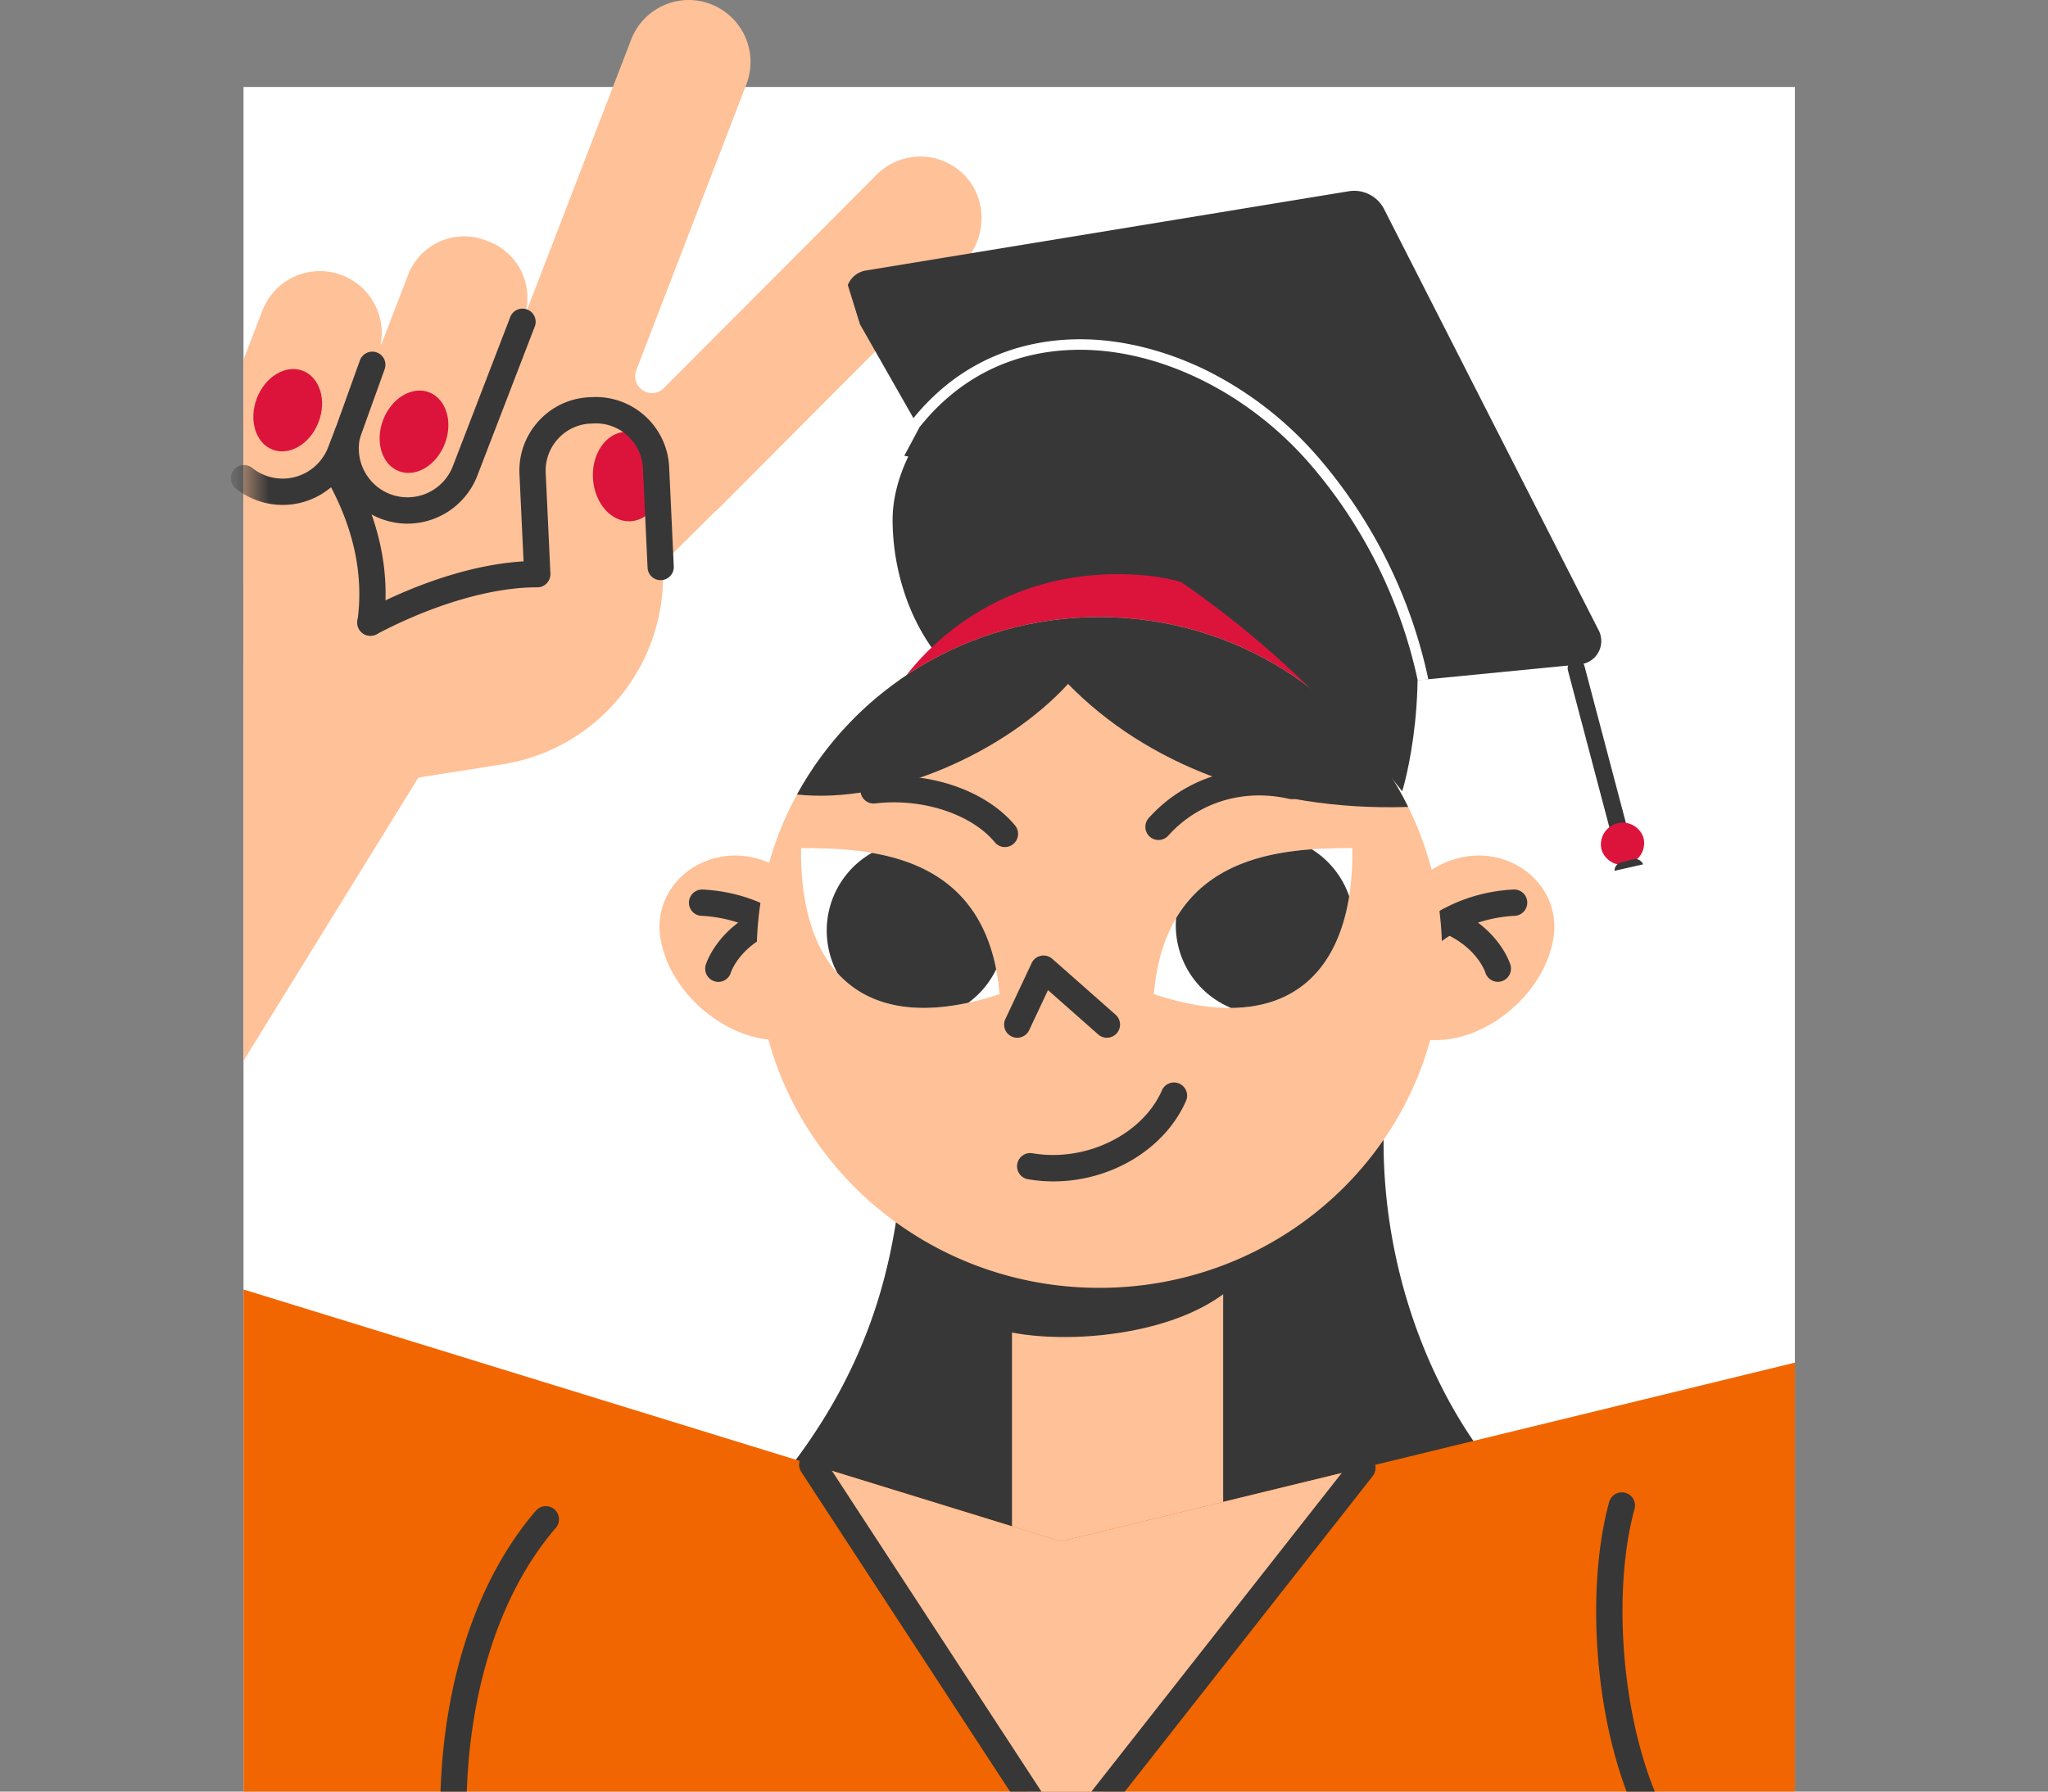
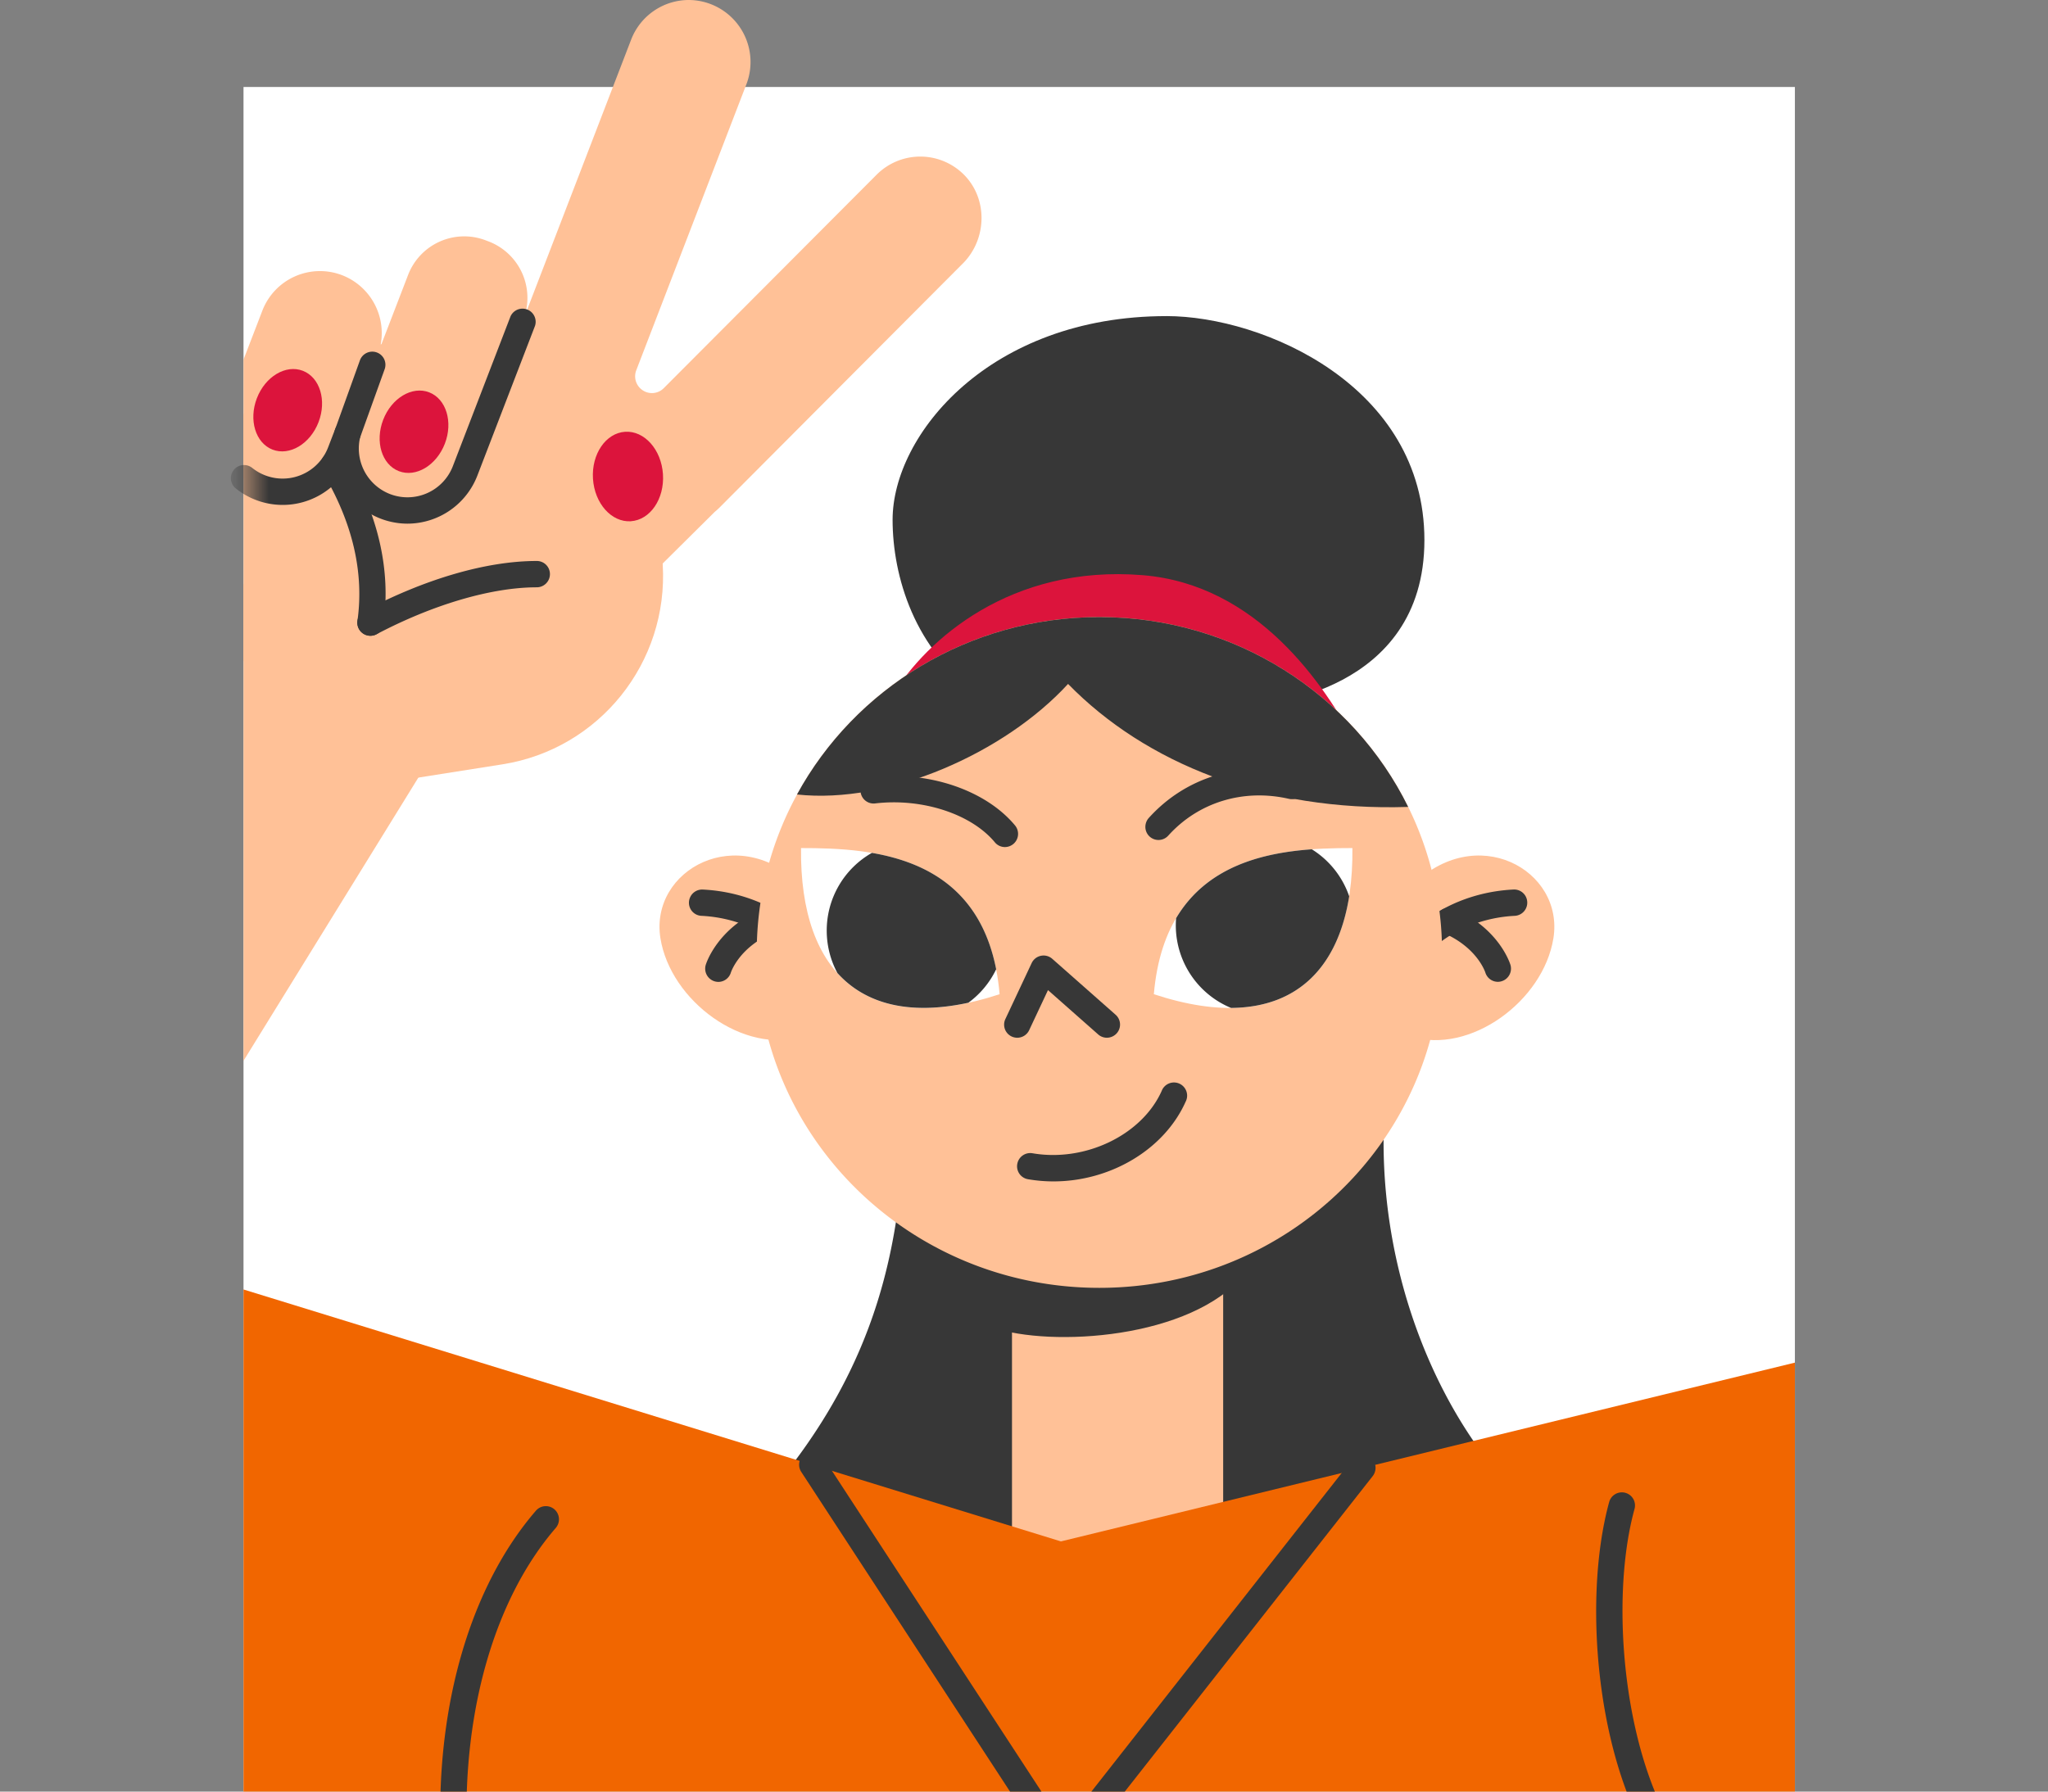
<svg xmlns="http://www.w3.org/2000/svg" width="80" height="70" fill="none">
  <rect width="100%" height="100%" fill="#808080" stroke="none" />
  <g clip-path="url(#a)">
    <path d="M9.512 3.399h60.601v78.745H9.512V3.4Z" fill="#fff" />
    <path d="M45.561 12.35c3.789 0 10.08 2.734 10.08 8.751 0 6.018-6.41 6.412-6.41 6.412L44.733 24.9l-6.512 2.217c-2.486-1.702-3.354-4.592-3.354-6.809 0-3.325 3.789-7.957 10.694-7.957Z" fill="#373737" />
    <path d="M34.867 27.158c1.324-2.157 4.612-5.106 9.77-4.685 4.473.365 7.094 4.265 8.353 6.631-5.138-1.525-18.123-1.946-18.123-1.946Z" fill="#DC143C" />
    <path d="m15.21 30.56 4.42-.697c3.778-.597 6.486-3.974 6.258-7.803l-.128-2.163-8.33 3.069-2.22 7.594Zm39.906 4.08c2.526-2.573 5.994-.653 5.564 2.019-.394 2.454-3.255 4.553-5.564 3.84-2.218-.685 0-5.859 0-5.859Z" fill="#FFC197" />
    <path d="M54.962 37.965a.512.512 0 0 1-.512-.537.516.516 0 0 1 .083-.26c.913-1.395 2.671-2.32 4.587-2.413a.511.511 0 0 1 .538.49.515.515 0 0 1-.488.538c-1.57.076-3.054.842-3.779 1.95a.513.513 0 0 1-.43.232Z" fill="#373737" />
    <path d="M58.51 38.361a.512.512 0 0 1-.49-.367c-.012-.034-.328-.975-1.629-1.54a.514.514 0 0 1 .408-.945c1.759.764 2.185 2.132 2.203 2.19a.516.516 0 0 1-.492.662Z" fill="#373737" />
    <path d="M31.362 34.64c-2.525-2.573-5.993-.653-5.564 2.019.395 2.454 3.255 4.553 5.564 3.84 2.219-.685 0-5.86 0-5.86Z" fill="#FFC197" />
    <path d="M31.61 37.965a.512.512 0 0 1-.429-.232c-.725-1.108-2.208-1.874-3.779-1.95a.512.512 0 0 1-.44-.733.513.513 0 0 1 .49-.294c1.916.092 3.674 1.017 4.587 2.412a.516.516 0 0 1-.429.797Z" fill="#373737" />
    <path d="M28.06 38.364a.517.517 0 0 1-.492-.665c.018-.058.445-1.426 2.204-2.19a.511.511 0 0 1 .674.268.516.516 0 0 1-.267.677c-1.3.565-1.616 1.506-1.63 1.546a.512.512 0 0 1-.488.364Zm7.298 5.596c-.211 4.393-.895 9.237-5.382 14.463 4.066 2.903 22.219 4.962 29.322 0-3.105-3.114-5.626-8.869-5.206-15.189-3.423.41-18.734.726-18.734.726Z" fill="#373737" />
    <path d="M39.531 61.003v-13.05h8.249v13.29l-8.249-.24Z" fill="#FFC197" />
    <path d="M38.786 51.87c2.254.772 7.75.457 9.84-2.095.11-1.544.328-3.144.328-3.144L38.621 47.68l.165 4.191Z" fill="#373737" />
    <path d="M56.328 37.213c0 7.238-5.992 13.105-13.384 13.105S29.56 44.45 29.56 37.213c0-2.231.57-4.332 1.575-6.171v-.001c2.254-4.125 6.697-6.931 11.81-6.931 5.31 0 9.9 3.028 12.063 7.418a12.836 12.836 0 0 1 1.322 5.685Z" fill="#FFC197" />
    <path d="M45.072 38.845c.47-5.455 4.893-5.71 7.756-5.71.057 4.983-2.61 7.403-7.756 5.71Zm-6.025 0c-.472-5.455-4.894-5.71-7.757-5.71-.057 4.983 2.61 7.403 7.757 5.71Z" fill="#fff" />
    <path d="M39.738 40.546a.512.512 0 0 1-.464-.734l1.026-2.185a.514.514 0 0 1 .803-.166l2.473 2.184a.513.513 0 0 1-.113.848.511.511 0 0 1-.565-.076l-1.961-1.732-.735 1.565a.514.514 0 0 1-.464.296Zm1.414 5.613c-.331 0-.664-.028-.996-.085a.512.512 0 0 1-.419-.595.515.515 0 0 1 .593-.42c2.06.356 4.278-.713 5.048-2.435a.514.514 0 1 1 .936.421c-.842 1.883-2.954 3.114-5.162 3.114Zm-1.895-13.063a.51.51 0 0 1-.395-.185c-.922-1.112-2.845-1.737-4.676-1.52a.512.512 0 0 1-.57-.452.516.516 0 0 1 .45-.57c2.19-.26 4.435.498 5.585 1.883a.516.516 0 0 1-.395.844Zm5.997-.277a.511.511 0 0 1-.506-.596.516.516 0 0 1 .126-.264c1.428-1.586 3.56-2.24 5.704-1.75a.512.512 0 0 1 .386.616.515.515 0 0 1-.615.387c-1.775-.407-3.537.13-4.714 1.437a.512.512 0 0 1-.38.17Z" fill="#373737" />
    <path d="M55.006 31.527v.001c-5.61.18-10.267-1.717-13.285-4.806-2.468 2.692-7.006 4.71-10.588 4.32v-.001c2.254-4.125 6.697-6.931 11.81-6.931 5.31 0 9.9 3.028 12.063 7.417Z" fill="#373737" />
    <path d="M70.113 53.24v28.904H9.512V50.382l22.216 6.849 9.714 2.994 11.773-2.869 16.898-4.116Z" fill="#F16600" />
-     <path d="M53.218 57.356 41.444 72.108 31.73 57.23l9.714 2.994 11.774-2.869Z" fill="#FFC197" />
    <path d="M38.618 76.455a.511.511 0 0 1-.51-.57.516.516 0 0 1 .108-.263l14.598-18.584a.512.512 0 0 1 .897.458.514.514 0 0 1-.091.179L39.02 76.259a.513.513 0 0 1-.403.196Z" fill="#373737" />
    <path d="m15.941 10.743-2.297 5.967a2.36 2.36 0 0 0 1.345 3.05l.119.045a2.348 2.348 0 0 0 3.039-1.35l2.297-5.967a2.36 2.36 0 0 0-1.345-3.05l-.119-.045a2.348 2.348 0 0 0-3.039 1.35Z" fill="#FFC197" />
    <path d="M14.912 13.014a2.403 2.403 0 0 1-.163.872l-1.175 3.054-.28.727a2.412 2.412 0 0 1-3.782 1.001v-4.617l.735-1.91a2.411 2.411 0 0 1 3.121-1.387 2.424 2.424 0 0 1 1.544 2.26Z" fill="#FFC197" />
    <path d="m37.61 10.295-9.512 9.544c-.057.056-.116.11-.178.16l-8.28 8.213a5.195 5.195 0 0 1-7.01.265 749.748 749.748 0 0 1-3.118-2.658v-9.637c1.058-1.492 1.902-2.676 1.902-2.676l3.458-.053.025-.002 5.204-.08.324-.838 4.228-10.982A2.416 2.416 0 0 1 26.905 0a2.423 2.423 0 0 1 2.25 3.295l-4.3 11.17a.652.652 0 0 0 .214.758.65.65 0 0 0 .86-.058l8.313-8.338a2.408 2.408 0 0 1 3.38-.033c.975.942.945 2.542-.011 3.501Z" fill="#FFC197" />
    <path d="m17.042 29.247-7.53 12.2V22.806l7.53 6.442Z" fill="#FFC197" />
    <path d="M17.72 72.097a.512.512 0 0 1-.512-.498c-.159-5.067 1.2-9.65 3.728-12.576a.512.512 0 0 1 .897.301.515.515 0 0 1-.122.373c-2.36 2.732-3.628 7.058-3.478 11.87a.516.516 0 0 1-.496.53h-.017Zm47.779.967a.51.51 0 0 1-.402-.195c-2.688-3.392-3.336-10.2-2.237-14.188a.514.514 0 0 1 .94-.115.516.516 0 0 1 .049.39c-1.032 3.741-.374 10.213 2.05 13.273a.516.516 0 0 1-.4.835ZM52.703 35.02a3.498 3.498 0 0 0-1.46-1.837c-1.946.14-4.111.68-5.302 2.693a3.492 3.492 0 0 0 2.147 3.505c2.617-.02 4.176-1.613 4.615-4.361Zm-18.645-1.697a3.491 3.491 0 0 0-1.764 3.036c0 .58.143 1.149.417 1.658 1.093 1.214 2.807 1.661 5.116 1.161.464-.34.837-.789 1.086-1.308-.612-3.107-2.723-4.18-4.855-4.547Zm-20.482-15.87a.511.511 0 0 1-.508-.446.517.517 0 0 1 .026-.243l.966-2.687a.514.514 0 0 1 .947-.044.516.516 0 0 1 .018.394l-.966 2.686a.515.515 0 0 1-.483.34Zm27.868 55.168a.51.51 0 0 1-.43-.232l-9.713-14.877a.517.517 0 0 1 .332-.792.51.51 0 0 1 .526.228l9.714 14.877a.515.515 0 0 1-.429.796ZM14.472 24.841a.51.51 0 0 1-.493-.369.516.516 0 0 1-.016-.217c.265-1.902-.196-3.86-1.37-5.822a.516.516 0 0 1 .564-.764.513.513 0 0 1 .315.235c1.299 2.168 1.806 4.352 1.507 6.493a.515.515 0 0 1-.507.443Z" fill="#373737" />
    <mask id="b" style="mask-type:luminance" maskUnits="userSpaceOnUse" x="9" y="3" width="62" height="80">
      <path d="M9.512 3.399h60.601v78.745H9.512V3.4Z" fill="#fff" />
    </mask>
    <g mask="url(#b)">
      <path d="M15.914 20.46a2.927 2.927 0 0 1-2.666-1.734 2.928 2.928 0 0 1-4.06.34.514.514 0 0 1 .65-.795 1.903 1.903 0 0 0 2.978-.79l.28-.727.006-.014a.515.515 0 0 1 .923-.049c.063.114.08.247.048.372a1.909 1.909 0 0 0 1.16 2.24 1.9 1.9 0 0 0 2.458-1.093l2.251-5.849a.514.514 0 0 1 .957.371l-2.252 5.85a2.932 2.932 0 0 1-2.733 1.878Z" fill="#373737" />
    </g>
    <path d="M17.377 17.335c.327-.85.053-1.748-.612-2.006-.666-.258-1.47.223-1.797 1.073-.328.85-.054 1.748.611 2.006.666.258 1.47-.223 1.798-1.073ZM24.642 20.365c.755-.049 1.317-.87 1.255-1.835-.062-.965-.724-1.708-1.479-1.66-.755.05-1.317.871-1.255 1.836.062.965.724 1.708 1.48 1.66ZM12.443 16.494c.327-.85.053-1.748-.612-2.006-.665-.258-1.47.222-1.797 1.072-.327.85-.053 1.749.612 2.007.665.257 1.47-.223 1.797-1.073Z" fill="#DC143C" />
-     <path d="M20.988 22.947a.512.512 0 0 1-.512-.49l-.184-3.932c-.036-.766.228-1.5.743-2.068a2.84 2.84 0 0 1 1.983-.936l.127-.006a2.871 2.871 0 0 1 2.994 2.735l.181 3.884a.514.514 0 0 1-.976.244.516.516 0 0 1-.048-.195l-.182-3.884a1.842 1.842 0 0 0-1.92-1.755l-.128.006a1.82 1.82 0 0 0-1.272.6 1.831 1.831 0 0 0-.477 1.327l.183 3.932a.516.516 0 0 1-.512.538Z" fill="#373737" />
    <path d="M14.47 24.84a.512.512 0 0 1-.498-.39.516.516 0 0 1 .26-.58c2.388-1.259 4.781-1.952 6.737-1.952a.512.512 0 0 1 .513.515.515.515 0 0 1-.513.514c-1.767 0-4.049.669-6.26 1.834a.508.508 0 0 1-.238.06Z" fill="#373737" />
  </g>
  <g clip-path="url(#c)">
    <path d="M63.31 32.7a.335.335 0 0 0 .238-.409l-1.654-6.266a.334.334 0 0 0-.646.171l1.654 6.266c.047.178.23.284.408.237Z" fill="#373737" />
    <path d="M62.559 33.193a.852.852 0 0 1 1.642-.452.852.852 0 0 1-1.642.452Z" fill="#DC143C" />
    <path d="M64.51 34.306a.886.886 0 0 0-1.372.295 1.573 1.573 0 0 0-.131.811c.059.942.464 3.493.578 4.187a.16.16 0 0 0 .19.131l2.599-.689a.168.168 0 0 0 .118-.204l-.004-.016-1.544-3.922a1.856 1.856 0 0 0-.433-.593Z" fill="#F16600" />
    <path d="m63.468 34.349.508-.135a.334.334 0 0 0-.17-.645l-.508.135a.334.334 0 0 0 .17.645ZM33.172 11.932l2.51 4.408.225.39.48.839 9.409 1.43 6.713 7.868 2.869-.287.008-.002.412-.04 5.934-.582a.914.914 0 0 0 .724-1.313L54.069 8.176a1.31 1.31 0 0 0-1.386-.703l-18.86 3.096a.92.92 0 0 0-.758 1.055c.012.11.05.22.108.308Z" fill="#373737" />
    <path d="M54.855 22.127c-1.36-5.153-5.697-8.861-11.625-9.437-2.802-.276-5.257.66-7.016 3.448l-.89 1.669s10.68 1.896 19.45 13.11c.007-.011 1.297-4.185.081-8.79Z" fill="#373737" />
    <path d="M35.671 16.35a8.797 8.797 0 0 1 1.44-1.417c1.37-1.054 3.015-1.628 4.85-1.675 1.655-.042 3.414.372 5.084 1.172a14.058 14.058 0 0 1 4.46 3.45 19.48 19.48 0 0 1 4.29 8.666l-.413.04-.008-.032a19.045 19.045 0 0 0-4.188-8.408c-2.452-2.844-5.986-4.556-9.212-4.477-2.454.056-4.542 1.11-6.063 3.032-.006.01-.006.01-.014.012-.008.003-.006.01-.006.01l-.22-.373Z" fill="#fff" />
  </g>
  <defs>
    <clipPath id="a">
      <path fill="#fff" d="M9 0h61.114v70H9z" />
    </clipPath>
    <clipPath id="c">
-       <path fill="#fff" d="M57.352 3.577 32.515 9.192l9.188 29.662 24.837-5.615z" />
-     </clipPath>
+       </clipPath>
  </defs>
</svg>